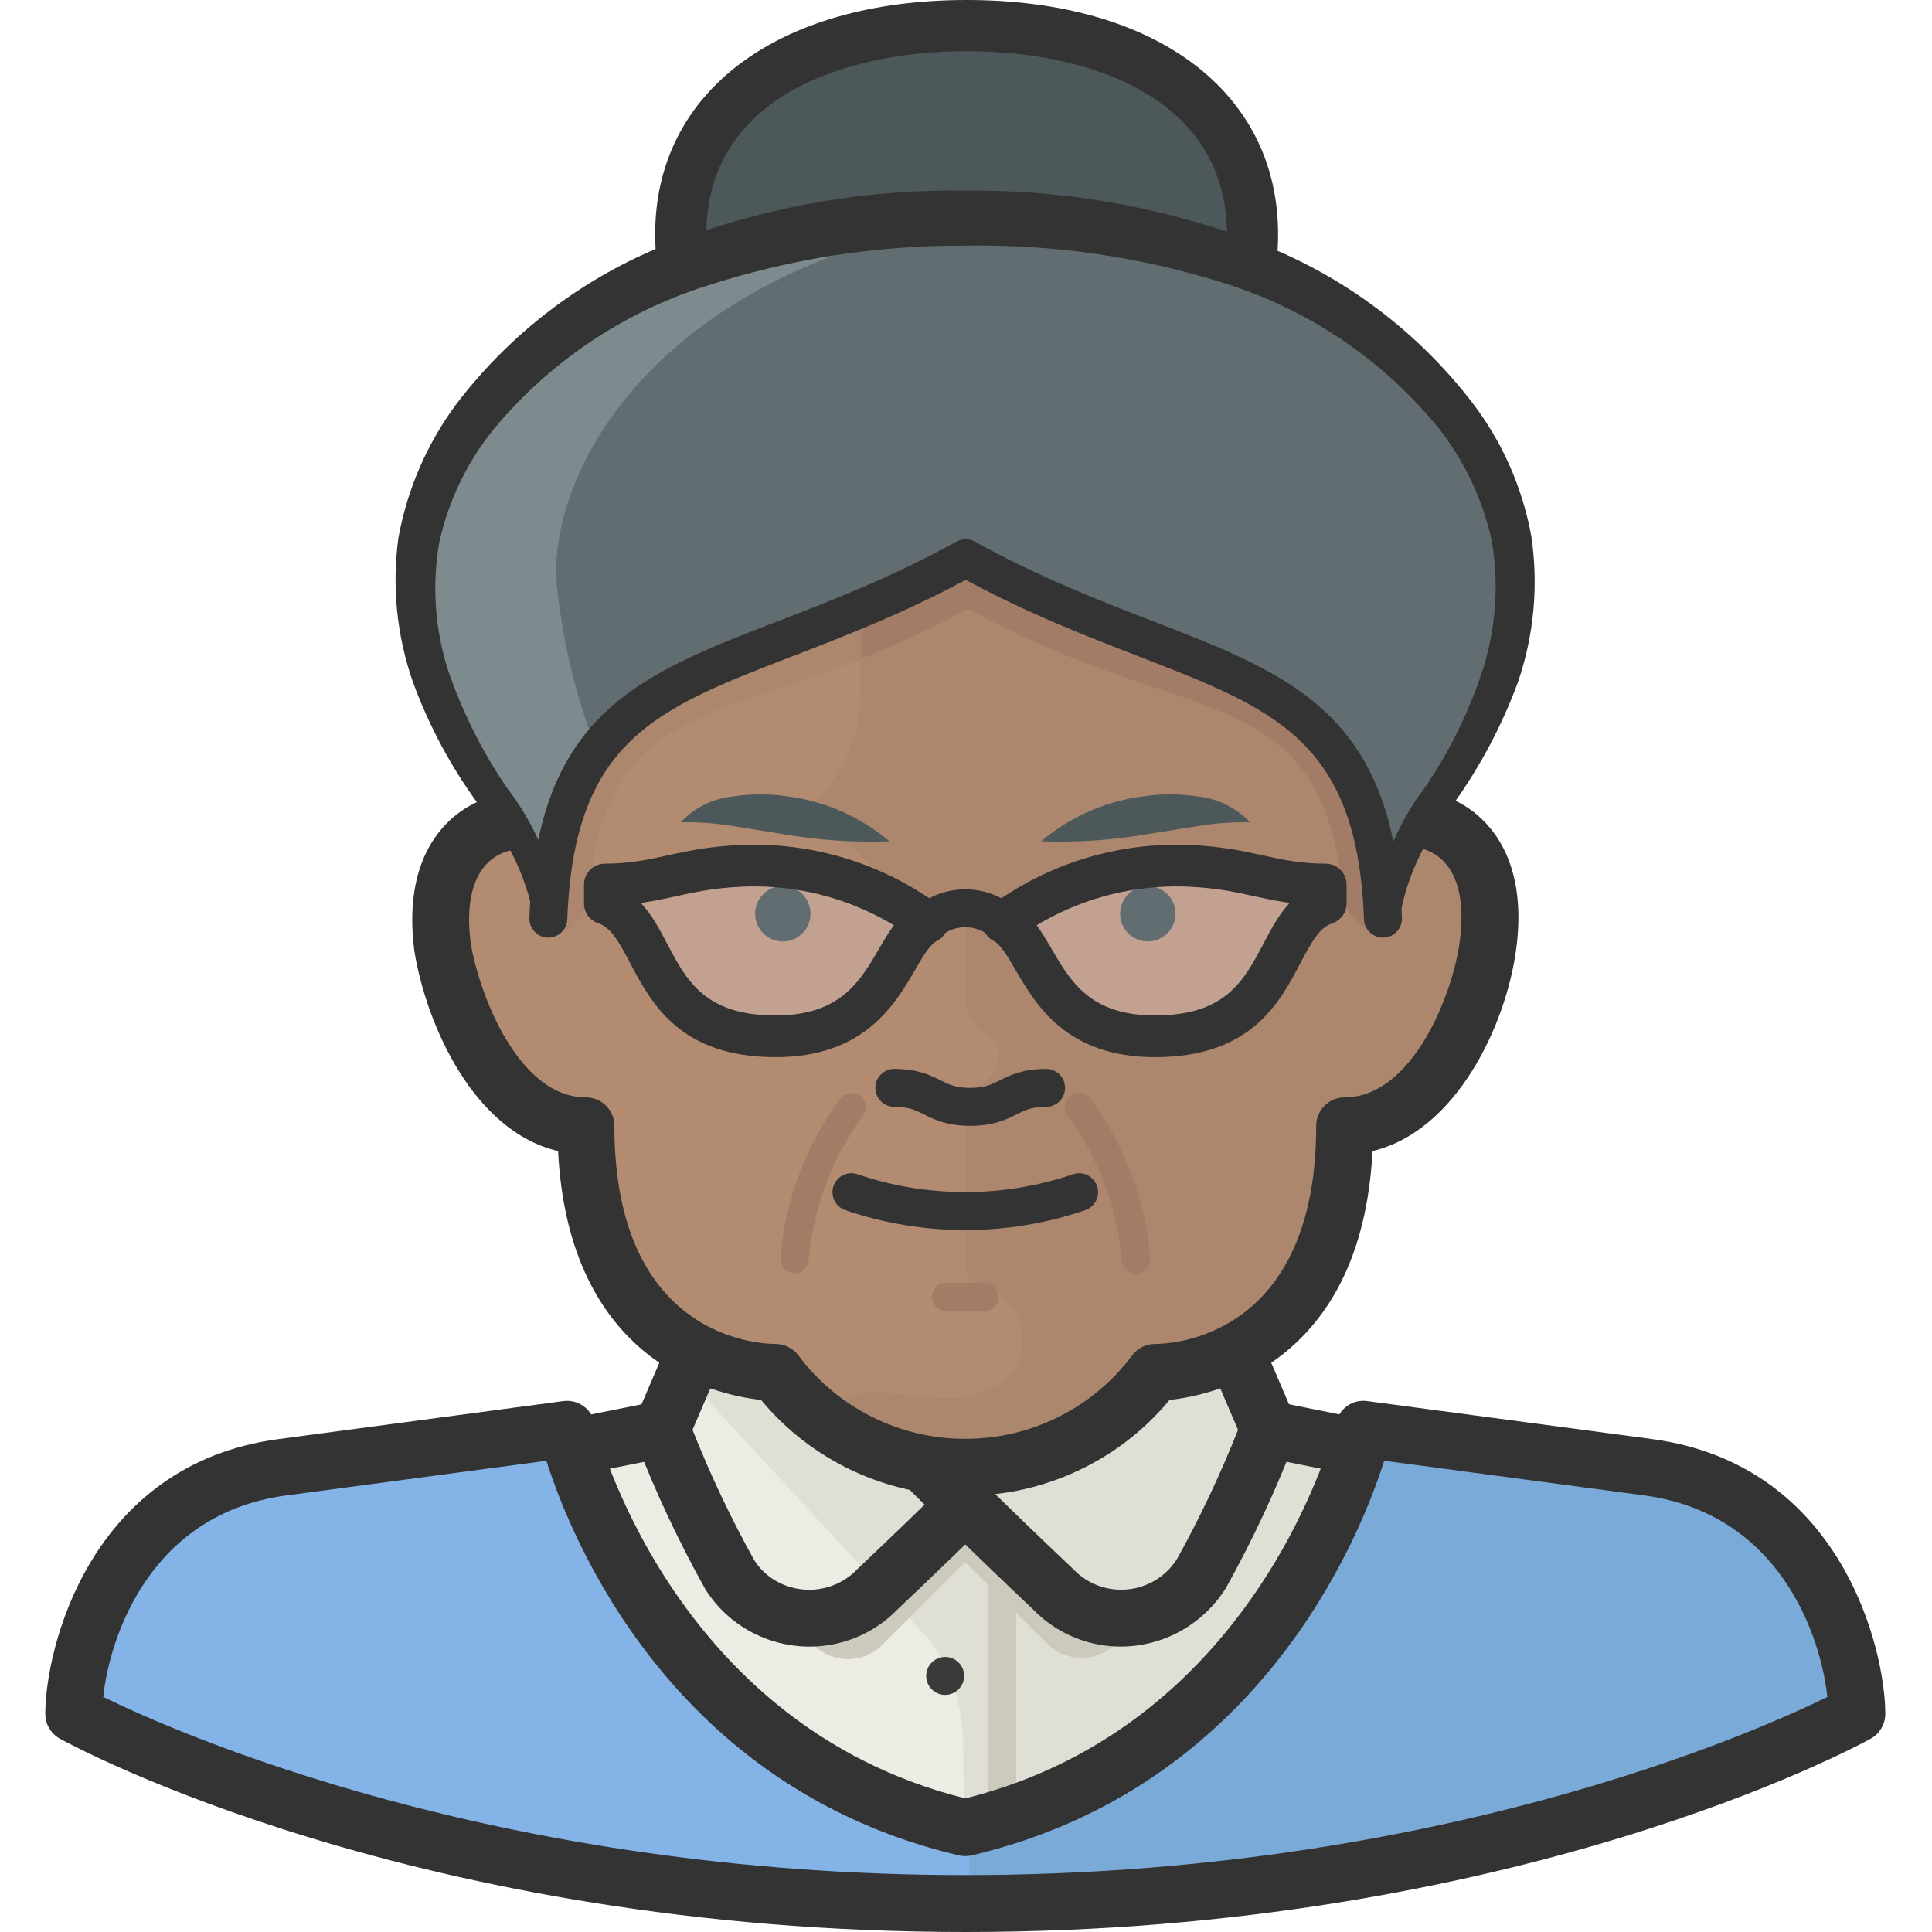
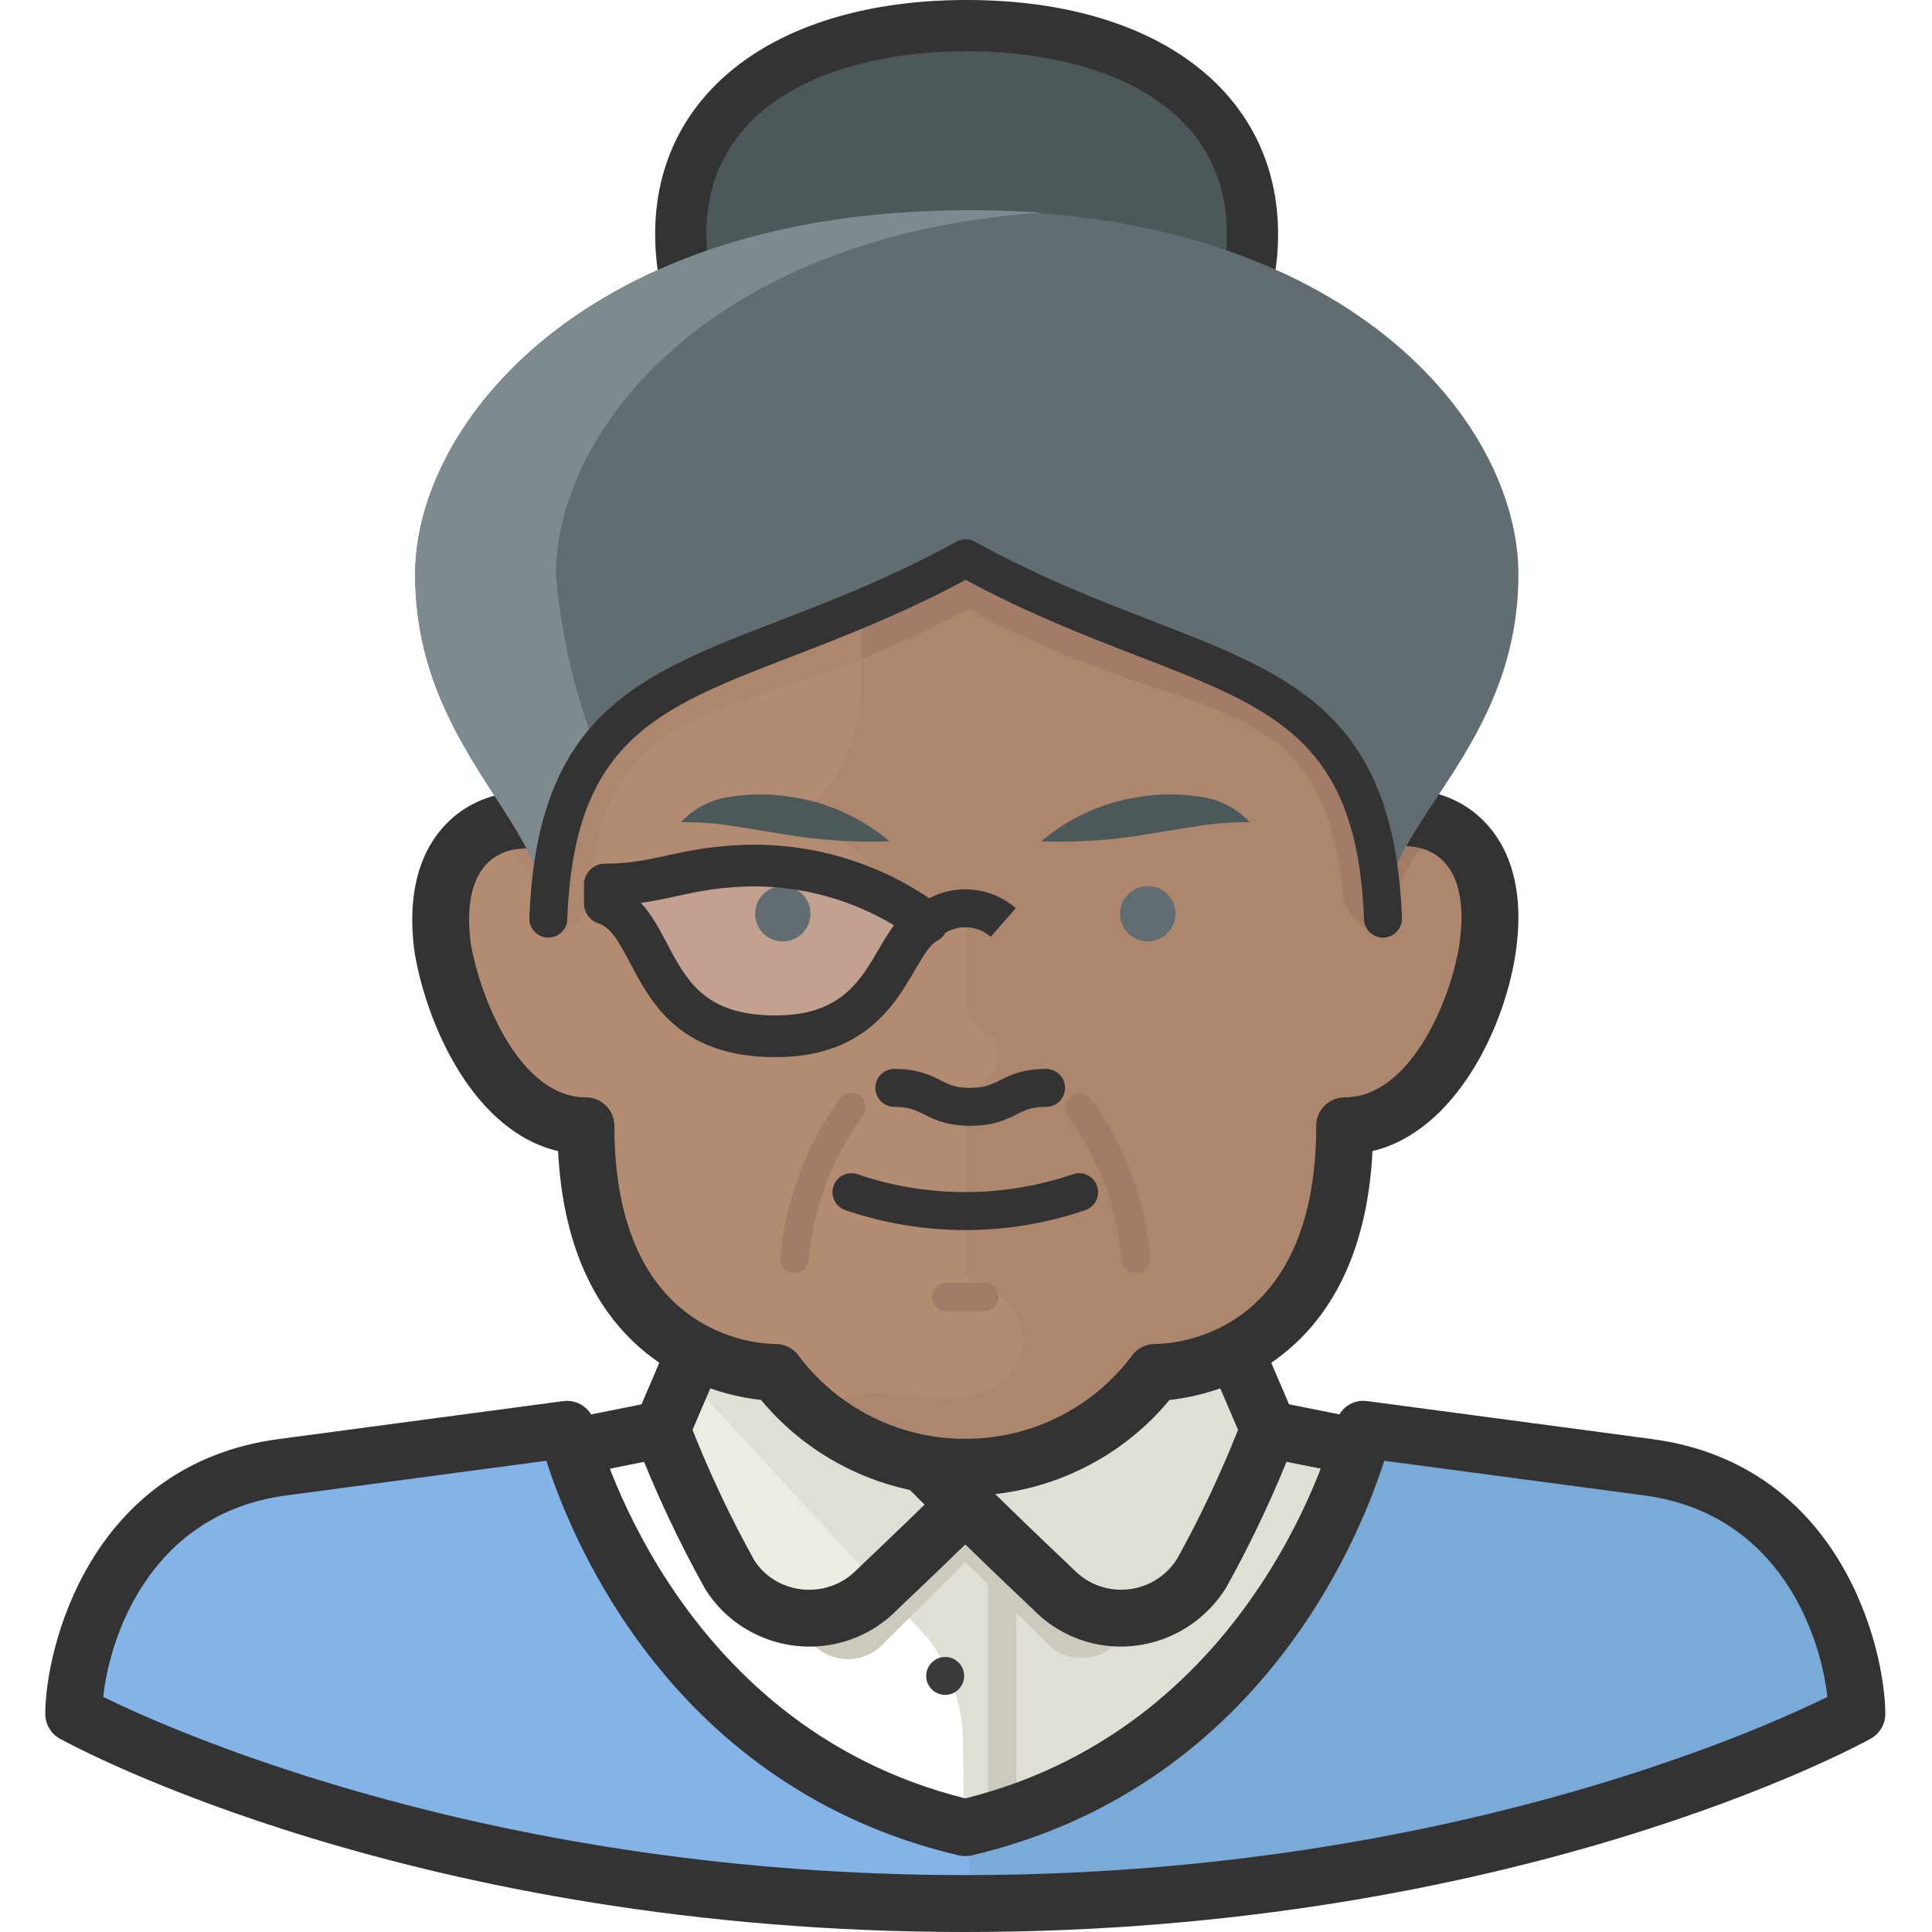
<svg xmlns="http://www.w3.org/2000/svg" height="512pt" viewBox="-12 0 512 512" width="512pt">
-   <path d="m424.781 388.84c-131.402-14.578 3.52 2.516-180.973-20.109-183.285 22.523-50.27 5.531-180.973 20.109-45.242 5.027-55.297 50.27-55.297 65.352 0 0 91.09 50.27 236.27 50.27 145.184 0 236.273-50.27 236.273-50.27 0-15.082-10.055-60.324-55.301-65.352zm0 0" fill="#ecece4" />
  <path d="m480.082 454.191c0-15.082-10.055-60.324-55.301-65.352-103.254-11.461-42.125-3.32-100.539-10.055l-5.027-10.055v-20.105h-150.809v14.676l65.953 71.383c6.027 8.43 9.133 18.598 8.848 28.957l.602 40.82c150.41-5.027 236.273-50.27 236.273-50.27zm0 0" fill="#dfdfd6" />
  <path d="m249.789 403.918h7.539v95.516h-7.539zm0 0" fill="#cccabc" />
  <path d="m243.809 394.168-42.125 39.312c3.68 6.082 11.59 8.027 17.672 4.348 1.098-.66 2.086-1.484 2.938-2.438l21.516-21.418 21.516 21.418c4.914 5.137 13.062 5.316 18.195.402.727-.691 1.371-1.469 1.914-2.312zm0 0" fill="#cccabc" />
  <path d="m178.457 343.598-15.078 35.188c5.055 13.176 11.035 25.977 17.895 38.305 7.246 11.711 22.613 15.332 34.324 8.086 1.828-1.133 3.508-2.5 4.988-4.062l23.223-22.219c-25.832-13.027-48.227-31.977-65.352-55.297zm0 0" fill="#ecece4" />
  <path d="m169.512 364.508 51.676 56.004 22.621-21.617c-23.953-12.164-45.035-29.301-61.832-50.27h-5.629zm0 0" fill="#dfdfd6" />
  <path d="m202.547 436.367c-10.855 0-21.484-5.41-27.668-15.266-7.199-12.941-13.371-26.145-18.539-39.617-.703-1.836-.664-3.867.105-5.676l15.082-35.188c1.094-2.555 3.504-4.293 6.273-4.539 2.824-.223 5.449 1.062 6.969 3.391 21.031 32.133 70.027 41.863 70.52 41.961 2.738.523 4.969 2.523 5.781 5.195.828 2.66.098 5.566-1.875 7.539 0 0-15.148 15.152-33.43 32.422-1.586 1.68-3.699 3.395-5.984 4.832-5.363 3.355-11.332 4.945-17.234 4.945zm-31.023-57.445c4.684 11.82 10.172 23.418 16.336 34.512 4.922 7.824 15.738 10.309 23.918 5.203 1.23-.766 2.359-1.688 3.355-2.73 9.41-8.895 17.934-17.172 24.016-23.133-15.418-4.77-40.914-15.051-58.77-34.512zm0 0" fill="#333" />
  <path d="m309.16 343.598 15.082 35.188c-5.055 13.176-11.035 25.977-17.895 38.305-7.246 11.711-22.613 15.332-34.324 8.086-1.832-1.133-3.508-2.5-4.988-4.062l-23.223-22.219c25.832-13.027 48.223-31.977 65.348-55.297zm0 0" fill="#dfdfd6" />
  <path d="m285 436.359c-5.883 0-11.824-1.602-17.152-4.938-2.27-1.414-4.371-3.133-6.258-5.086-18.016-17.016-33.164-32.168-33.164-32.168-1.973-1.973-2.691-4.871-1.875-7.539.812-2.66 3.039-4.664 5.777-5.195.488-.098 49.566-9.934 70.52-41.961 1.523-2.316 4.113-3.645 6.973-3.391 2.766.246 5.172 1.984 6.273 4.539l15.082 35.188c.773 1.809.812 3.84.105 5.676-5.176 13.48-11.34 26.688-18.352 39.273-6.312 10.102-17.023 15.602-27.93 15.602zm-36.527-43.586c6.051 5.922 14.492 14.121 23.734 22.859 1.285 1.316 2.414 2.238 3.633 3.004 8.195 5.105 18.988 2.633 24.113-5.547 5.988-10.773 11.457-22.34 16.141-34.168l-8.848-20.66c-17.859 19.461-43.355 29.742-58.773 34.512zm0 0" fill="#333" />
  <path d="m243.508 444.137c0 2.777-2.25 5.027-5.027 5.027-2.773 0-5.027-2.25-5.027-5.027 0-2.777 2.254-5.027 5.027-5.027 2.777 0 5.027 2.25 5.027 5.027zm0 0" fill="#3a3a3a" />
  <path d="m243.809 504.461c145.184 0 236.273-50.27 236.273-50.27 0-15.082-10.055-59.32-55.301-65.352l-75.402-10.055s-20.109 85.461-105.57 105.566c-85.457-20.105-105.566-105.566-105.566-105.566l-75.402 10.055c-45.246 6.031-55.301 50.27-55.301 65.352 0 0 91.09 50.27 236.27 50.27zm0 0" fill="#84b3e7" />
  <path d="m244.918 481.738v22.621c132.812-2.109 213.648-38.504 234.762-50.27 0-15.082-10.055-59.316-55.297-65.352-80.434-8.848-61.332-6.031-76.109-7.539-3.52 13.672-34.285 79.023-103.355 100.539zm0 0" fill="#7aaad7" />
  <path d="m243.809 512c-145.449 0-236.121-49.121-239.91-51.211-2.406-1.328-3.898-3.852-3.898-6.598 0-16.754 11.359-66.09 61.84-72.824l75.406-10.055c3.789-.539 7.438 1.965 8.336 5.734.191.805 19.938 80.039 98.227 99.547 78.293-19.508 98.039-98.742 98.234-99.547.895-3.762 4.418-6.305 8.324-5.734l75.406 10.055c50.488 6.734 61.848 56.074 61.848 72.824 0 2.746-1.492 5.27-3.898 6.598-3.789 2.09-94.453 51.211-239.914 51.211zm-228.461-62.297c19.293 9.453 104.207 47.215 228.461 47.215 124.5 0 209.211-37.75 228.465-47.207-1.727-16.043-12.5-48.59-48.492-53.402l-68.945-9.191c-6.785 21.277-33.5 86.738-109.297 104.578-1.141.254-2.316.254-3.457 0-75.797-17.84-102.508-83.301-109.293-104.578l-68.953 9.191c-35.992 4.801-46.758 37.352-48.488 53.395zm0 0" fill="#333" />
  <path d="m243.809 388.84c19.797.066 38.445-9.262 50.273-25.133 5.027 0 50.27-2.516 50.27-65.352 22.621 0 35.691-30.164 38.004-48.059 3.52-26.945-12.566-36.195-27.949-32.977v-29.559c0-58.414-30.766-110.598-110.598-110.598-79.828 0-110.594 51.879-110.594 110.594v30.164c-15.383-3.219-31.469 6.031-27.949 32.977 2.816 17.293 15.383 47.453 38.004 47.453 0 62.84 45.246 65.352 50.27 65.352 11.828 15.875 30.477 25.199 50.27 25.137zm0 0" fill="#b38b71" />
  <path d="m354.406 217.922v-30.164c0-58.414-30.766-110.594-110.598-110.594-9.336-.059-18.66.75-27.848 2.414v104.562c0 11.016-4.633 21.527-12.77 28.953-1.844 1.688-1.973 4.551-.285 6.395.613.668 1.41 1.141 2.297 1.348 9.285 2.332 16.52 9.605 18.801 18.902.578 2.66 3.199 4.348 5.859 3.766.68-.145 1.32-.438 1.883-.852 1.754-1.434 3.77-2.527 5.93-3.215 2.637-.668 5.316.93 5.984 3.57.102.41.152.832.148 1.254v20.812c.199 4.027 2.594 7.617 6.234 9.352 5.832 3.215 1.707 14.176-6.234 14.176v47.656c.016 1.824 1.324 3.383 3.117 3.719 13.172 3.117 20.109 25.137-3.117 30.16-11.059 2.215-30.16-5.93-35.188 4.125-.133 1.504-.133 3.02 0 4.523 10.555 6.578 22.75 10.062 35.188 10.055 19.793.062 38.445-9.262 50.27-25.137 5.027 0 50.273-2.512 50.273-65.352 22.621 0 35.691-30.16 38.004-48.055 3.52-26.848-12.871-36.098-27.949-32.375zm0 0" fill="#ac866d" />
  <path d="m354.406 217.922v-30.164c0-58.414-30.766-110.594-110.598-110.594-79.828 0-110.594 51.879-110.594 110.594v30.164c-4.965-1.133-10.16-.711-14.879 1.207 8.07 7.68 13.254 17.906 14.68 28.953 5.637-.039 10.289-4.426 10.656-10.051 5.73-58.719 41.02-43.738 100.539-76.512 59.121 32.676 93.707 17.895 99.438 76.008.809 5.805 5.801 10.109 11.66 10.055 1.305-10.922 6.309-21.07 14.18-28.754-4.82-1.828-10.082-2.145-15.082-.906zm0 0" fill="#ac866d" />
  <path d="m235.77 77.164h-6.438c-4.523 0-8.848 1.008-13.07 1.809v95.516c9.699-3.766 19.137-8.164 28.254-13.172 59.117 32.676 93.703 17.898 99.434 76.012.809 5.805 5.801 10.109 11.664 10.051 1.262-10.812 6.156-20.875 13.875-28.551-2.379-.988-4.883-1.633-7.441-1.91h-4.426l-3.215 1.004v-30.164c0-58.414-30.766-110.594-110.594-110.594zm0 0" fill="#a27c67" />
  <path d="m244.027 396.379c-.148 0-.289 0-.43 0-20.812 0-40.695-9.418-53.91-25.383-12.543-1.344-50.949-10.043-53.789-65.949-22.305-5.191-34.891-33.383-38.074-52.941-2.512-19.219 3.758-29.492 9.457-34.777 4.938-4.578 11.375-7.16 18.395-7.523v-22.047c0-73.973 44.164-118.137 118.133-118.137 73.973 0 118.137 44.164 118.137 118.137v21.449c7.02.363 13.449 2.938 18.398 7.52 5.695 5.277 11.969 15.551 9.496 34.547-2.66 20.492-16.023 48.543-38.113 53.766-2.84 55.906-41.238 64.605-53.789 65.961-13.215 15.961-33.098 25.379-53.91 25.379zm-.219-15.082c.152.059.148 0 .219 0 17.258 0 33.695-8.246 44.004-22.102 1.426-1.906 3.664-3.031 6.051-3.031 4.367 0 42.73-1.621 42.73-57.812 0-4.164 3.375-7.539 7.539-7.539 17.781 0 28.66-27.02 30.523-41.484 1.305-9.984-.352-17.43-4.781-21.535-3.406-3.141-8.582-4.277-14.148-3.094-2.219.473-4.535-.094-6.293-1.523-1.766-1.43-2.789-3.582-2.789-5.855v-29.562c0-30.988-10.043-103.055-103.051-103.055-93.016 0-103.055 72.07-103.055 103.055v30.164c0 2.27-1.023 4.418-2.785 5.852-1.77 1.434-4.094 1.988-6.297 1.527-5.602-1.156-10.758-.051-14.145 3.098-4.434 4.102-6.086 11.551-4.785 21.523 2.148 13.184 12.488 40.891 30.523 40.891 4.164 0 7.543 3.379 7.543 7.539 0 56.191 38.355 57.812 42.727 57.812 2.383 0 4.625 1.129 6.051 3.031 10.312 13.855 26.754 22.102 44.004 22.102.07 0 .094.059.215 0zm0 0" fill="#333" />
  <path d="m168.406 217.922c3.582-3.855 8.438-6.281 13.672-6.836 4.934-.754 9.949-.754 14.879 0 9.867 1.316 19.148 5.434 26.746 11.863-9.457.352-18.926-.289-28.25-1.91l-13.172-2.113c-4.586-.758-9.23-1.094-13.875-1.004zm0 0" fill="#4d585b" />
  <path d="m319.215 217.922c-4.645-.09-9.289.246-13.875 1.004l-13.168 2.113c-9.324 1.625-18.793 2.262-28.254 1.91 7.598-6.43 16.879-10.547 26.746-11.863 4.93-.754 9.949-.754 14.879 0 5.23.555 10.09 2.98 13.672 6.836zm0 0" fill="#4d585b" />
  <path d="m245.117 298.352c-6.215 0-9.586-1.688-12.301-3.043-2.305-1.148-3.969-1.984-7.809-1.984-2.777 0-5.027-2.246-5.027-5.027 0-2.777 2.25-5.027 5.027-5.027 6.215 0 9.59 1.691 12.305 3.047 2.301 1.148 3.965 1.98 7.805 1.98 3.84 0 5.504-.832 7.805-1.98 2.711-1.355 6.09-3.047 12.305-3.047 2.777 0 5.023 2.25 5.023 5.027 0 2.781-2.246 5.027-5.023 5.027-3.84 0-5.512.836-7.809 1.984-2.711 1.355-6.086 3.043-12.301 3.043zm0 0" fill="#333" />
  <path d="m243.809 325.98c-10.77 0-21.539-1.766-31.789-5.281-2.629-.895-4.027-3.762-3.129-6.383.898-2.633 3.75-4.043 6.387-3.121 18.395 6.293 38.656 6.293 57.066 0 2.641-.902 5.477.48 6.379 3.121.906 2.621-.488 5.488-3.121 6.383-10.25 3.516-21.02 5.281-31.793 5.281zm0 0" fill="#333" />
  <path d="m248.836 347.465h-10.055c-2.078 0-3.77-1.691-3.77-3.773 0-2.078 1.691-3.77 3.77-3.77h10.055c2.082 0 3.77 1.691 3.77 3.77.004 2.082-1.688 3.773-3.77 3.773zm0 0" fill="#a27c67" />
  <path d="m188.512 229.383c-19 0-25.031 5.027-40.215 5.027v5.027c15.082 5.027 10.055 35.188 45.242 35.188 30.164 0 30.164-25.133 40.219-30.16-13.137-9.633-28.957-14.906-45.246-15.082zm0 0" fill="#c3a190" />
  <path d="m202.789 242.152c0 4.051-3.285 7.34-7.34 7.34-4.051 0-7.336-3.289-7.336-7.34 0-4.055 3.285-7.34 7.336-7.34 4.055 0 7.34 3.285 7.34 7.34zm0 0" fill="#616d71" />
  <path d="m193.539 280.16c-25.41 0-32.988-14.395-38.527-24.91-3.066-5.824-5.121-9.453-8.461-10.566-2.258-.758-3.781-2.867-3.781-5.246v-5.027c0-3.055 2.473-5.527 5.527-5.527 6.566 0 11.184-1.012 16.523-2.176 6.121-1.34 13.059-2.852 23.691-2.852h.059c17.559.184 34.312 5.773 48.457 16.148 1.555 1.141 2.402 3.008 2.238 4.926-.164 1.918-1.312 3.617-3.035 4.477-1.816.91-3.723 4.184-5.742 7.648-5.367 9.199-13.473 23.105-36.949 23.105zm-35.703-40.875c2.895 3.09 4.949 6.988 6.961 10.812 5.148 9.777 10.012 19.004 28.742 19.004 17.125 0 22.344-8.965 27.395-17.625 1.285-2.203 2.543-4.359 3.969-6.273-10.992-6.605-23.457-10.148-36.422-10.293-9.418.004-15.461 1.324-21.297 2.602-2.961.645-5.977 1.301-9.348 1.773zm0 0" fill="#333" />
-   <path d="m299.109 229.383c19 0 25.031 5.027 40.215 5.027v5.027c-15.082 5.027-10.055 35.188-45.242 35.188-30.164 0-30.164-25.133-40.219-30.16 13.137-9.633 28.957-14.906 45.246-15.082zm0 0" fill="#c3a190" />
  <path d="m299.512 242.152c0 4.051-3.289 7.34-7.34 7.34-4.055 0-7.34-3.289-7.34-7.34 0-4.055 3.285-7.34 7.34-7.34 4.051 0 7.34 3.285 7.34 7.34zm0 0" fill="#616d71" />
-   <path d="m294.082 280.16c-23.477 0-31.586-13.906-36.949-23.105-2.023-3.465-3.926-6.738-5.742-7.648-1.723-.859-2.871-2.559-3.035-4.477-.168-1.918.684-3.785 2.238-4.922 14.148-10.379 30.91-15.965 48.453-16.152h.062c10.633 0 17.562 1.512 23.691 2.852 5.34 1.164 9.953 2.176 16.523 2.176 3.051 0 5.527 2.473 5.527 5.527v5.027c0 2.379-1.523 4.492-3.781 5.246-3.348 1.113-5.391 4.742-8.461 10.566-5.539 10.516-13.117 24.91-38.527 24.91zm-31.359-34.957c1.422 1.922 2.68 4.07 3.965 6.277 5.047 8.656 10.27 17.621 27.395 17.621 18.73 0 23.594-9.227 28.738-19 2.012-3.824 4.074-7.723 6.961-10.816-3.367-.473-6.383-1.129-9.348-1.777-5.844-1.273-11.883-2.594-21.297-2.598-12.961.148-25.418 3.688-36.414 10.293zm0 0" fill="#333" />
  <path d="m250.555 248.25c-3.848-3.359-9.641-3.359-13.488 0l-6.617-7.57c7.617-6.66 19.105-6.66 26.723 0zm0 0" fill="#333" />
  <path d="m198.574 337.41c-.109 0-.219 0-.324-.012-2.078-.176-3.613-2.004-3.438-4.074 1.289-15.227 6.75-29.797 15.797-42.129 1.219-1.691 3.578-2.055 5.27-.816 1.676 1.238 2.039 3.594.809 5.273-8.223 11.223-13.191 24.469-14.363 38.301-.168 1.973-1.812 3.457-3.75 3.457zm0 0" fill="#a27c67" />
  <path d="m289.055 337.41c-1.945 0-3.594-1.484-3.762-3.449-1.18-13.852-6.148-27.098-14.363-38.309-1.23-1.68-.863-4.035.812-5.273 1.672-1.227 4.027-.875 5.273.816 9.035 12.332 14.504 26.891 15.797 42.121.18 2.078-1.363 3.906-3.434 4.082-.121.012-.227.012-.324.012zm0 0" fill="#a27c67" />
  <path d="m136.77 376.414 25.133-5.023 2.957 14.785-25.137 5.023zm0 0" fill="#333" />
  <path d="m322.766 386.164 2.957-14.785 25.137 5.023-2.957 14.789zm0 0" fill="#333" />
  <path d="m319.918 62.082c0 36.699-33.879 66.457-75.707 66.457-41.824 0-75.805-29.758-75.805-66.457 0-36.695 33.879-55.297 75.805-55.297 41.926 0 75.707 18.602 75.707 55.297zm0 0" fill="#4d585b" />
  <path d="m244.211 135.328c-45.543 0-82.59-32.859-82.59-73.246 0-37.711 32.422-62.082 82.59-62.082 50.113 0 82.496 24.371 82.496 62.082 0 40.387-37.004 73.246-82.496 73.246zm0-121.758c-33.367 0-69.023 12.742-69.023 48.512 0 32.906 30.969 59.676 69.023 59.676 38.008 0 68.926-26.77 68.926-59.676 0-35.77-35.602-48.512-68.926-48.512zm0 0" fill="#333" />
  <path d="m390.398 152.168c0-40.215-45.547-96.418-146.188-96.418-100.637 0-146.184 56.504-146.184 96.418 0 45.645 34.988 65.754 34.988 91.289 2.613-70.379 48.461-61.93 110.594-96.418 62.336 34.484 108.184 26.242 110.594 96.418 1.105-25.535 36.195-45.645 36.195-91.289zm0 0" fill="#616d71" />
  <path d="m133.117 152.168c0-37.5 40.215-89.684 128.59-95.816-5.629-.402-11.461-.602-17.496-.602-100.539 0-146.184 56.504-146.184 96.418 0 45.645 34.988 65.754 34.988 91.289-1.137-15.016 3.102-29.949 11.965-42.125-6.48-15.672-10.484-32.258-11.863-49.164zm0 0" fill="#7d8a8e" />
  <path d="m135.328 152.168c0-37.5 40.215-89.684 128.59-95.816-5.629-.402-11.461-.602-17.492-.602-100.543 0-146.188 56.504-146.188 96.418 0 45.645 34.988 65.953 34.988 91.289-1.137-15.016 3.102-29.949 11.965-42.125-6.48-15.672-10.484-32.258-11.863-49.164zm0 0" fill="#7d8a8e" />
  <g fill="#333">
-     <path d="m351.789 243.457c1.406-12.762 6.273-24.895 14.078-35.086 6.547-9.719 11.695-20.312 15.281-31.473 3.328-10.836 4.086-22.297 2.211-33.477-2.395-11.012-7.281-21.332-14.277-30.164-14.664-17.906-34.23-31.148-56.301-38.105-22.293-7.07-45.59-10.465-68.973-10.055-23.387-.141-46.641 3.492-68.871 10.758-21.98 7.031-41.488 20.223-56.199 38.004-7.09 8.793-12.016 19.121-14.379 30.164-1.887 11.152-1.094 22.594 2.312 33.379 3.762 11.078 9.004 21.594 15.582 31.27 7.879 10.172 12.816 22.305 14.277 35.086.328 1.918-.957 3.734-2.875 4.062-1.914.328-3.734-.961-4.062-2.875-.066-.395-.066-.793 0-1.188-2-11.18-7.004-21.605-14.477-30.16-7.441-10.059-13.402-21.129-17.695-32.879-4.293-12.285-5.602-25.414-3.82-38.305 2.344-12.82 7.605-24.93 15.383-35.391 15.559-20.418 36.781-35.805 61.027-44.238 23.625-8.496 48.594-12.652 73.699-12.266 25.102-.293 50.059 3.898 73.695 12.367 24.184 8.395 45.367 23.707 60.926 44.035 7.863 10.348 13.168 22.406 15.484 35.191 1.91 12.859.738 25.988-3.418 38.305-4.285 11.746-10.172 22.844-17.492 32.977-7.391 8.766-12.289 19.359-14.18 30.664-.055 1.887-1.629 3.375-3.516 3.32-1.891.02-3.438-1.496-3.457-3.383 0-.18.012-.359.035-.539zm0 0" />
    <path d="m354.504 248.484c-2.691 0-4.922-2.133-5.027-4.84-1.758-47.293-23.547-55.715-59.637-69.668-13.707-5.301-29.16-11.273-45.93-20.309-16.816 9.043-32.281 14.996-46 20.285-36.051 13.887-57.812 22.266-59.574 69.688-.102 2.773-2.461 4.941-5.211 4.836-2.773-.102-4.938-2.434-4.832-5.207 2.008-54.051 28.848-64.391 66.004-78.699 14.074-5.426 30.027-11.57 47.18-21.031 1.512-.836 3.355-.824 4.863.004 17.117 9.457 33.062 15.617 47.121 21.051 37.191 14.379 64.055 24.766 66.07 78.676.098 2.773-2.062 5.105-4.844 5.207-.055.008-.125.008-.184.008zm0 0" />
  </g>
</svg>